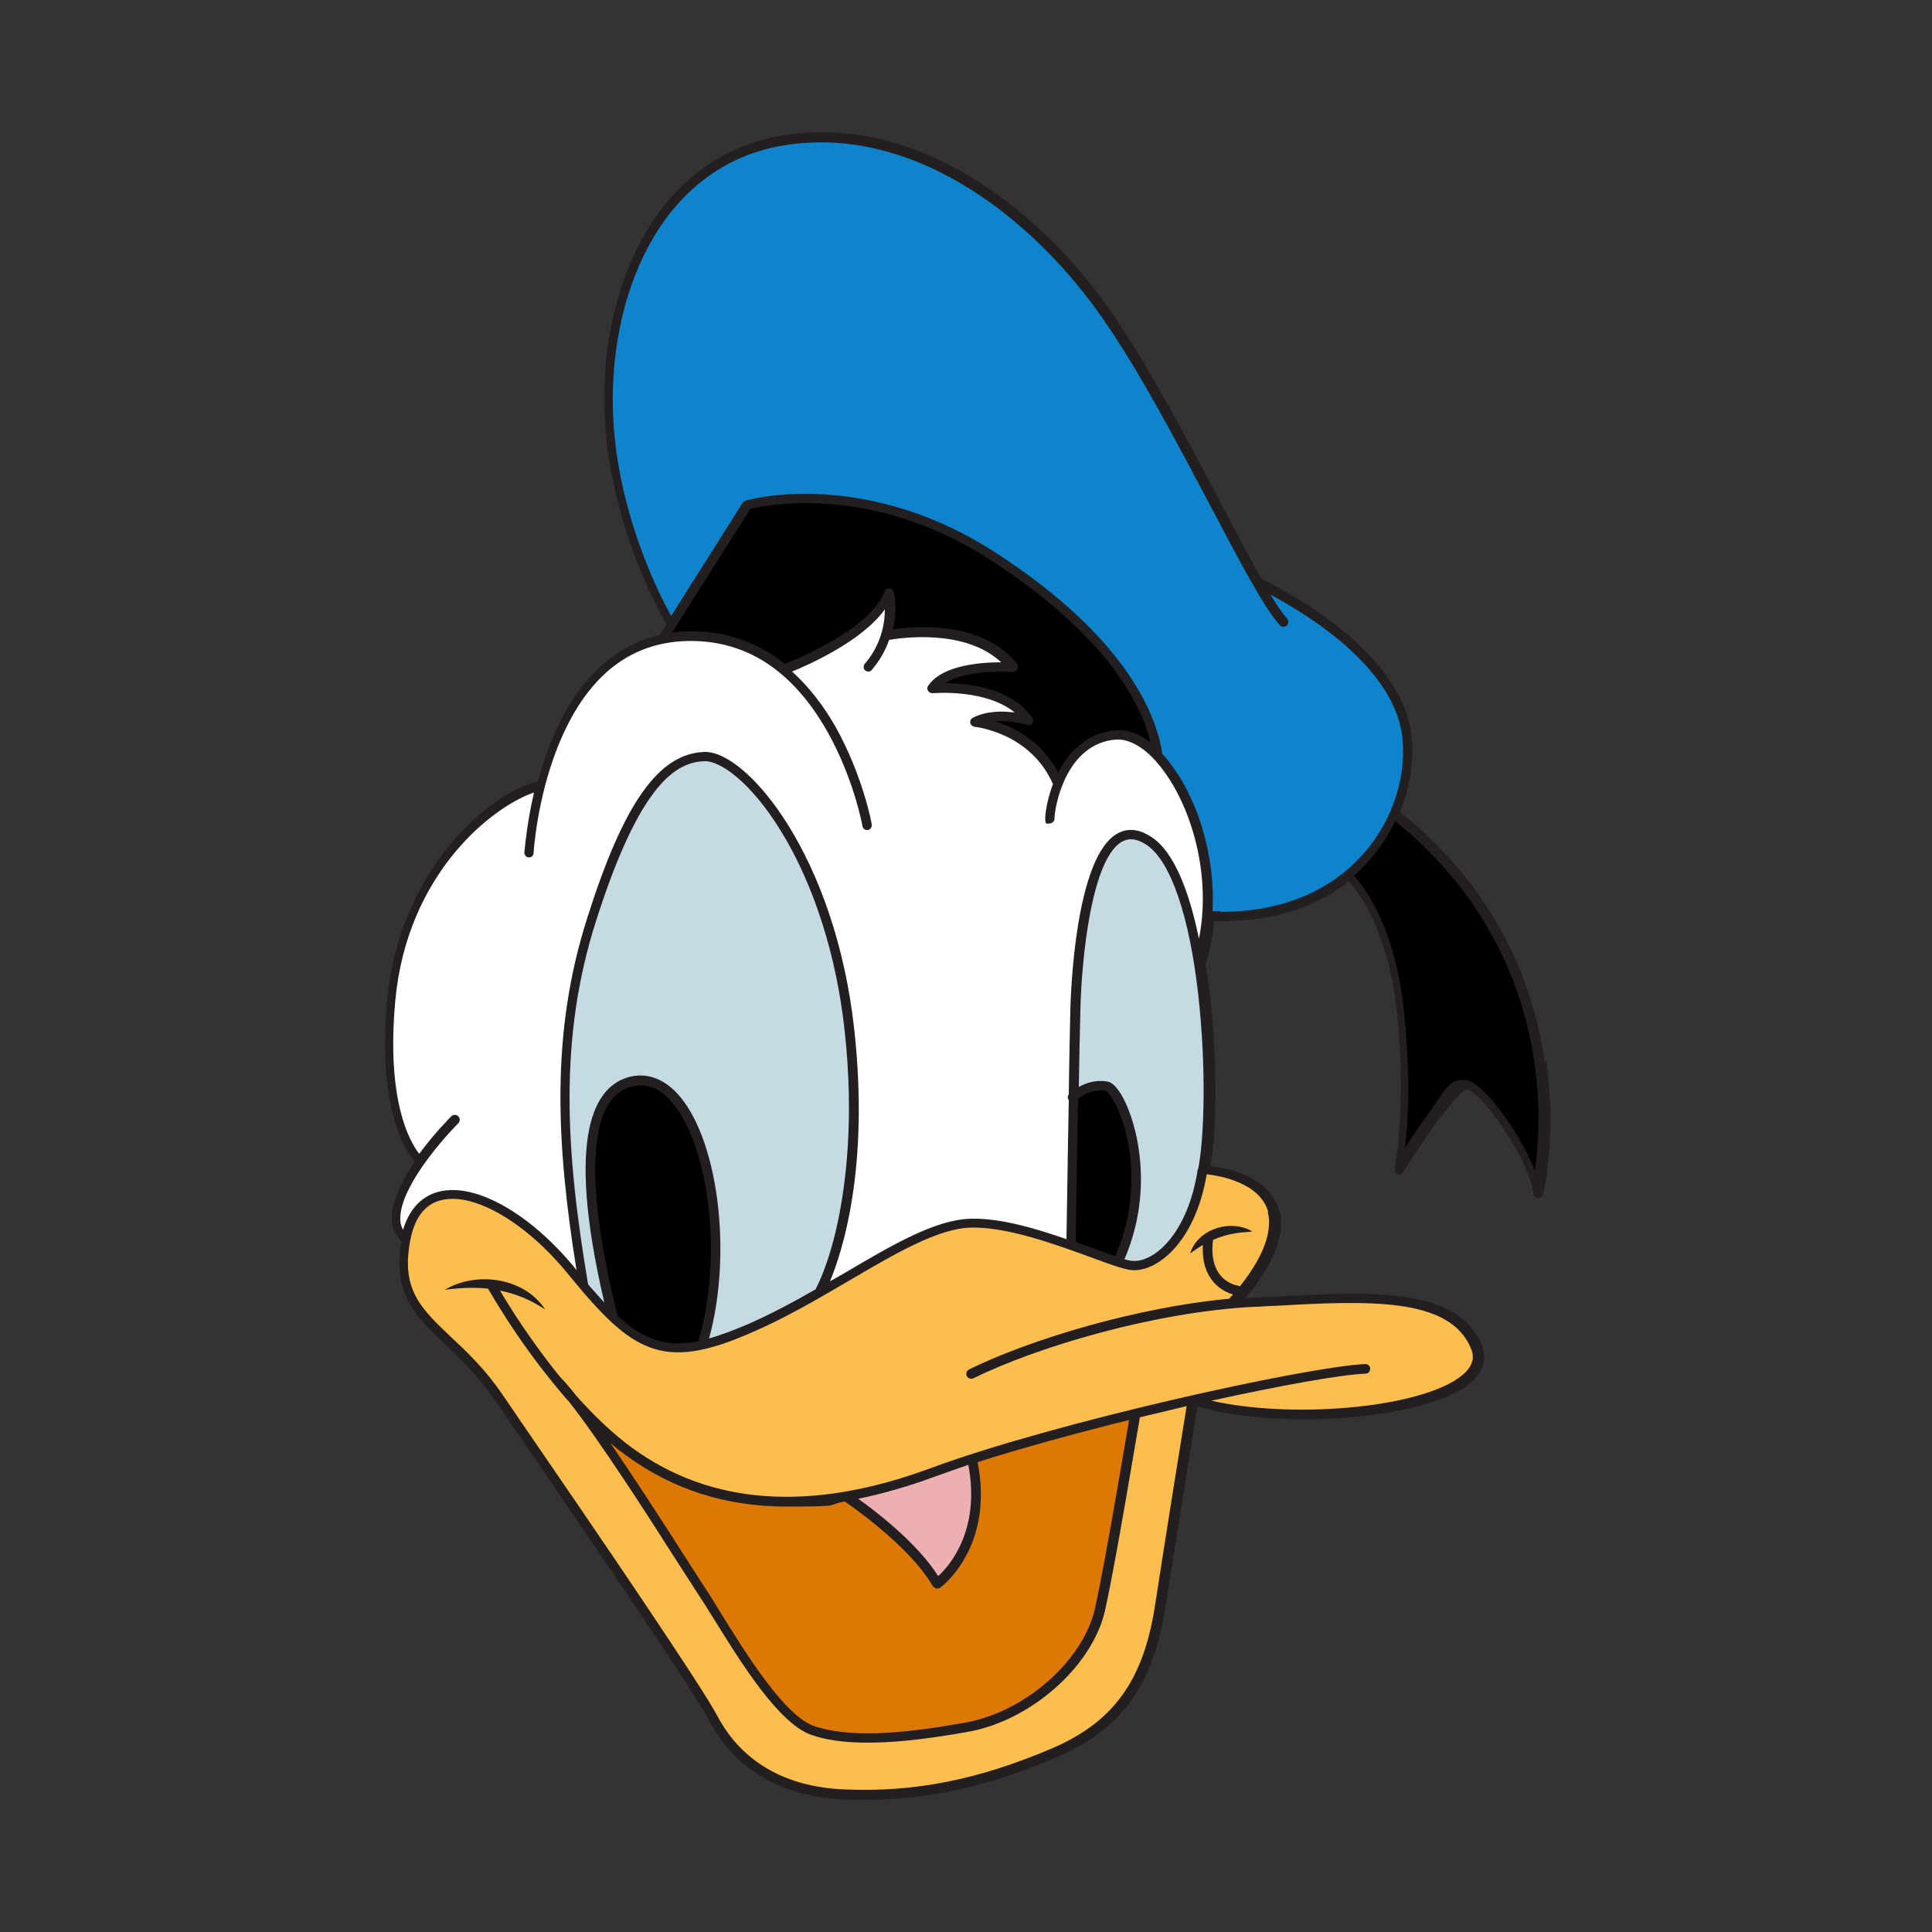
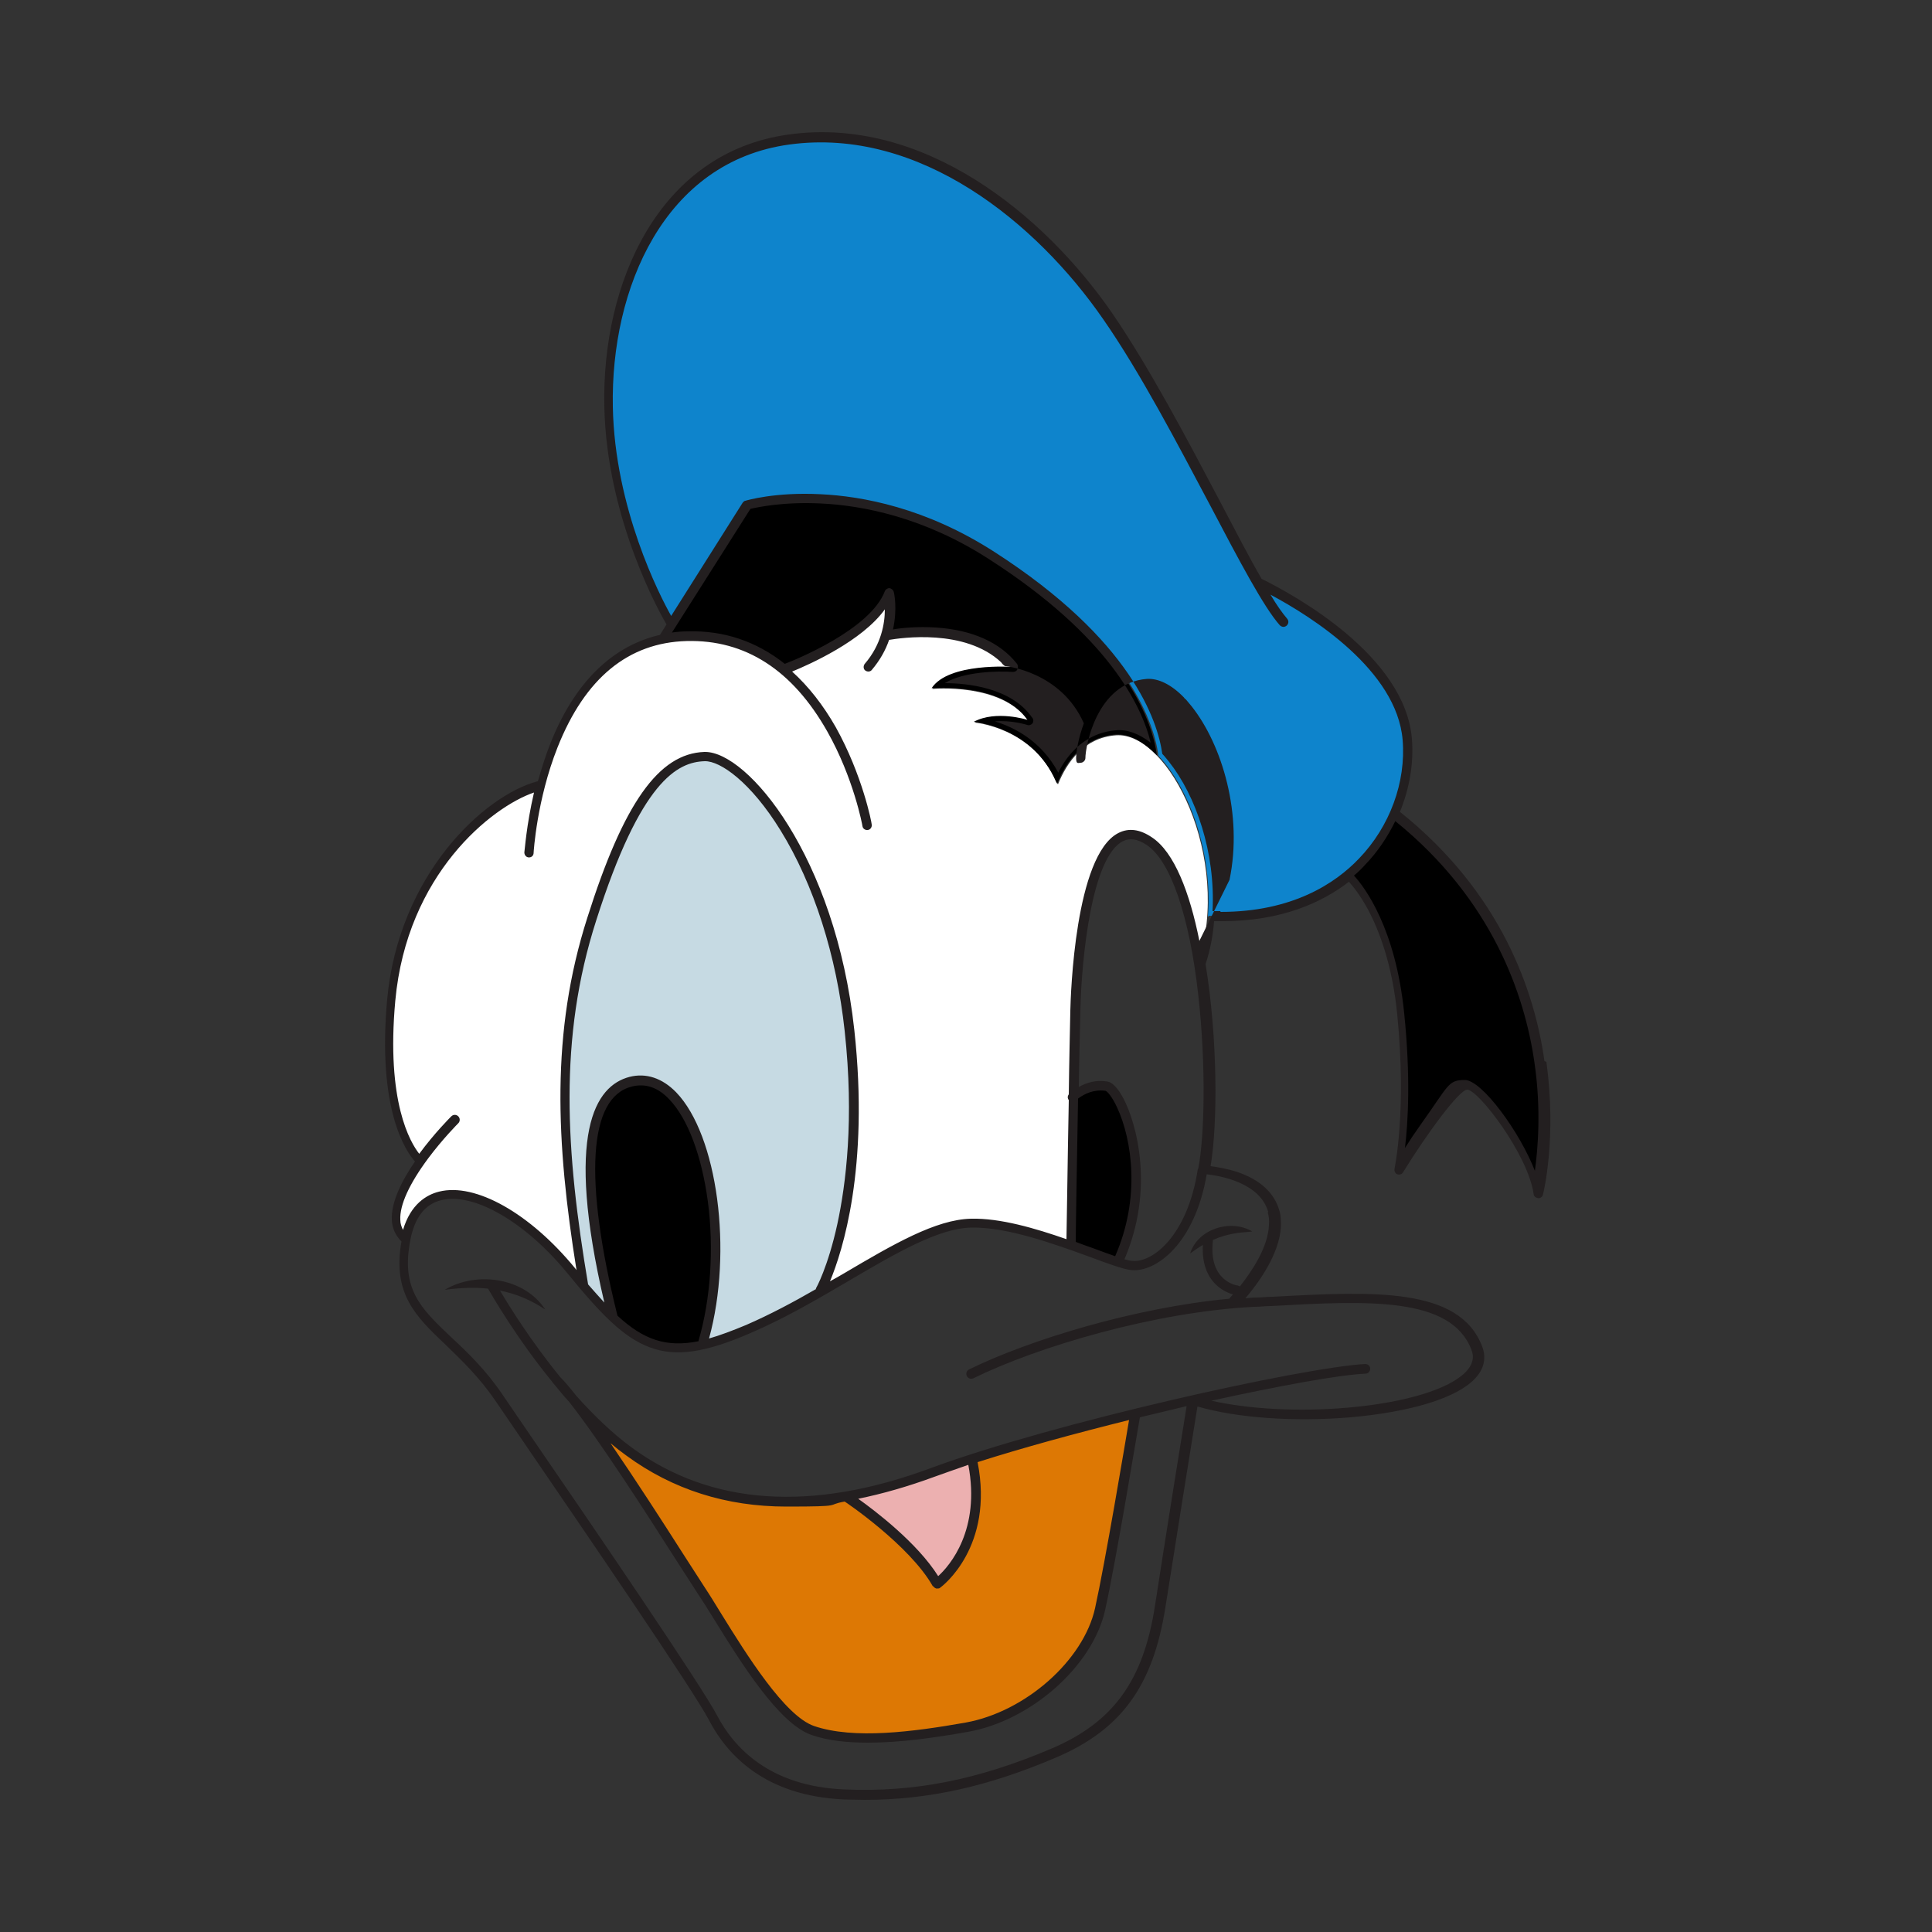
<svg xmlns="http://www.w3.org/2000/svg" id="Layer_3" version="1.1" viewBox="0 0 500 500">
  <rect x="0" y="0" width="500" height="500" fill="#333333" stroke="none" />
  <defs>
    <style>
      .st0 {
        fill: #0e84cc;
      }

      .st1 {
        fill: #231f20;
      }

      .st2 {
        fill: #fdbe4d;
      }

      .st3 {
        fill: #fff;
      }

      .st4 {
        fill: #c6dae3;
      }

      .st5 {
        fill: #ecb0b0;
      }

      .st6 {
        fill: #dd7804;
      }
    </style>
  </defs>
  <path class="st5" d="M251.5,377.5c-3.6,1.2-7,2.3-10.1,3.5-7.8,2.9-15.1,4.9-22.2,6.1v.4c.1,0,17.1,11.3,23.3,22.3,0,0,13.9-10.2,9-32.2h0Z" />
  <path class="st6" d="M293.5,365.8c-14.7,3.6-29.6,7.7-42,11.7h0c4.8,22.1-9,32.3-9,32.3-6.2-11-23.2-22.3-23.2-22.3v-.4c-22.7,3.9-41.4-.5-56.5-11.5-5.2-3.8-10.1-8.5-14.5-13.5,10.7,13.7,27.8,41.3,33.2,49.4,6.2,9.3,18.9,32.8,28.8,36.2,9.9,3.4,24,2,39.9-.8,15.8-2.8,31.4-16.4,34.5-30.5,3.1-14.1,9-50.3,9-50.3l-.2-.2Z" />
-   <path class="st2" d="M381.9,348.8c-5.9-15.6-30.5-13.3-57.4-11.9-1.8,0-3.6.2-5.5.4,0-.2,0-.4,0-.4,0,0,10.2-10.4,10.6-19.8,0-1.2,0-2.5-.4-3.6-2.8-10.2-18.1-10.7-18.1-10.7-2.8,18.4-12.7,25.4-18.4,24.9-5.7-.6-27.1-11.3-41.6-11-14.4.3-35.3,17.8-57.7,27.4s-29.4,5.1-45.8-15c-16.4-20.1-39-28.6-43-8.2-4,20.4,11.3,22.3,24,41,12.7,18.7,50.9,74.1,55.4,82.8,4.5,8.8,14.1,18.9,33.9,19.8,19.8.8,36.5-3.1,54.3-10.7,17.8-7.6,24.6-19.8,27.4-37.9,2.8-18.1,8.5-53.4,8.5-53.4,26,8.2,79.4,2,73.5-13.6ZM284.7,416.4c-3.1,14.1-18.7,27.7-34.5,30.5-15.8,2.8-30,4.2-39.9.8-9.9-3.4-22.6-26.9-28.8-36.2-5.4-8.1-22.5-35.7-33.2-49.4,4.4,4.9,9.3,9.7,14.5,13.5,15.1,11,33.8,15.4,56.4,11.5,7-1.2,14.4-3.2,22.2-6.1,3.1-1.2,6.5-2.3,10.1-3.5h0c0,0,0,0,0,0,12.4-4.1,27.4-8.1,42-11.7l.2.2s-5.9,36.2-9,50.3Z" />
  <path class="st3" d="M278.2,261.5c.3-16.3,4.2-53.9,19.1-43.8.2.1.4.3.6.5,0,0,.1.1.2.2.1.1.3.2.4.4,0,0,.2.1.2.2.1.1.3.2.4.4,0,0,.2.2.2.2.1.1.3.3.4.4,0,0,.1.2.2.2.1.2.3.3.4.5,0,0,.1.1.2.2.2.2.4.5.6.8,0,0,0,.1.1.2.1.2.3.4.4.6,0,.1.1.2.2.3.1.2.2.4.3.5,0,.1.1.2.2.4.1.2.2.4.3.6,0,.1.1.3.2.4.1.2.2.4.3.6,0,.1.1.2.2.4.1.3.3.5.4.8,0,0,0,.2.1.2.1.3.3.6.4,1,0,.1.1.3.2.4,0,.2.2.4.3.7,0,.2.1.3.2.5,0,.2.2.4.2.6,0,.2.1.3.2.5,0,.2.2.4.2.7,0,.2.1.4.2.5,0,.2.2.5.2.7,0,.2.1.3.2.5.1.4.2.8.4,1.2,0,.2.1.4.2.5,0,.2.1.5.2.7,0,.2.1.4.2.6,0,.2.1.4.2.7,0,.2.1.4.2.7,0,.2.1.4.2.7,0,.2.1.5.2.7,0,.2.1.4.2.7,0,.2.1.5.2.7,0,.2,0,.4.1.7.1.5.2,1,.3,1.4,0,.2,0,.4.1.6,0,.3.1.5.2.8,0,.2,0,.4.1.6,0,.3.1.5.2.8,0,.2,0,.4.1.6,0,.3.1.6.2.8,0,.2,0,.4.1.6,0,.3.1.6.2.9,0,.2,0,.4,0,.6,0,.3.1.6.2.9,0,0,0,0,0,0,0,0,0,0,0,0,8.8-27.3-7.6-60-21.3-59-8.2.6-12.7,6.9-15,12.7l-.3-.5c-6.2-14.3-21.3-15.5-21.3-15.5,5.8-3,13.9-.5,13.9-.5-6.9-9.9-24.8-8.2-24.8-8.2,4.4-6.7,20.9-5.5,20.9-5.5-10.2-12.9-32.6-8.2-32.6-8.2l-.3.2c2-6.1.8-11.2.8-11.2-4.3,11.3-26.8,19.7-26.8,19.7l-.3.2c-6.4-5.3-14.7-8.9-25.1-8.7-23.5.6-33.6,22.1-37.8,38.3l-.9.4c-12.2,3.2-34.9,22.3-38,55.3-3.1,33,7.4,41.6,7.4,41.6h.2c-5.1,7.1-9.4,16-3.8,20.4,4-20.4,26.6-11.9,43,8.2,1.1,1.3,2.1,2.6,3.1,3.8,0,0,0,0,0,0-5.6-33-8-63.3,2.1-94.9,10.1-31.6,19.1-41.7,29.2-42.1,10.1-.3,32.7,26.1,37.5,70.9,4.9,44.8-7.6,67.4-7.6,67.4,0,0,0,.2,0,.3,15.1-8.6,28.8-17.7,39.1-17.9,7.8-.2,17.6,2.9,25.9,5.8v-.4s.7-44.1,1.1-60.5Z" />
  <path class="st4" d="M212.2,334.1s12.5-22.6,7.6-67.4c-4.9-44.8-27.5-71.3-37.5-70.9-10.1.3-19.1,10.4-29.2,42.1-10.1,31.6-7.6,61.9-2.1,94.9,0,0,0,0,0,0,2.7,3.2,5.2,6,7.6,8.2,0,0,0,0,0,0-3.6-14.6-13.1-56.6,4.6-61.1,17.7-4.6,27.5,37.4,18.8,67.3,0,0,0,.3.2.8,3.4-.8,7.1-2.1,11.4-4,6.3-2.7,12.6-6.1,18.6-9.5,0-.2,0-.3,0-.3Z" />
  <path d="M163.2,279.9c-17.7,4.6-8.2,46.5-4.6,61.1,0,0,0,0,0,0,7.4,7,13.9,9.2,23.6,6.9-.1-.5-.2-.8-.2-.8,8.8-29.9-1.1-71.9-18.8-67.3Z" />
-   <path class="st4" d="M297.4,217.7c-14.9-10.1-18.8,27.5-19.1,43.8-.1,5.3-.3,13.5-.4,22.2,2.3-1.7,5-3.1,8.5-2.5,3.6.5,13.5,22.4,3.1,45.2l-.3.3c1.6.5,2.8.8,3.7.9,5.7.6,15.6-6.5,18.4-24.9,3.5-18,1.1-75-13.9-85Z" />
  <path d="M286.3,281.2c-3.5-.5-6.2.8-8.5,2.5-.3,18.1-.6,38.2-.6,38.2v.4c4.7,1.7,8.9,3.3,11.9,4.3l.3-.3c10.4-22.8.5-44.7-3.1-45.2Z" />
  <path d="M202.8,173.3l.3-.2s22.5-8.4,26.8-19.7c0,0,1.2,5.1-.8,11.2l.3-.2s22.4-4.7,32.6,8.2c0,0-16.5-1.2-20.9,5.5,0,0,18-1.7,24.8,8.2,0,0-8.1-2.6-13.9.5,0,0,15.1,1.2,21.3,15.5l.3.5c2.3-5.8,6.8-12,15-12.7,3.6-.3,7.3,1.8,10.8,5.4-1.3-9.9-9.2-30.1-43-51.9-33.8-21.8-63.4-13.1-63.4-13.1l-21.8,34.4v.3c2-.4,4.1-.6,6.3-.7,10.4-.3,18.6,3.3,25.1,8.7Z" />
  <path class="st0" d="M364.1,191.3c-1.7-20.4-28.3-35.5-38.2-40.4h-.3c-9.8-16.9-24.7-48.4-39-69.2-18.1-26.2-48.9-50.3-82.4-45.7-33.5,4.6-47.4,38.5-46.8,69.2.6,30.6,16,55.9,16,55.9l.3.6,19.7-31.1s29.6-8.7,63.4,13.1c33.7,21.7,41.7,41.9,43,51.9,7.9,8.3,14.1,25,12.8,41.7l.3-.3c37.2,1.5,53-25.3,51.3-45.7Z" />
  <path d="M360.9,210.6h-.2c-2.6,5.8-6.6,11.3-12.1,15.8h0s11,10,13.6,35.9c2.6,25.9-.8,40.4-.8,40.4,0,0,13.6-21.9,17.7-21.9s17.1,18.3,18.4,28c0,0,14.5-57.8-36.7-98.1Z" />
-   <path class="st1" d="M399.7,274.6c-2.5-17.9-11.1-43.5-37.4-64.5,2.5-6.1,3.6-12.6,3.1-18.9-1.8-21.5-30.2-37.1-38.9-41.4,0,0,0,0,0,0-3.2-5.5-6.8-12.5-10.8-20.1-8.6-16.3-18.3-34.7-27.9-48.7-17.6-25.5-48.8-51-83.6-46.2-33.9,4.6-48.5,38.7-47.8,70.4.6,29.6,15,54.6,16.1,56.4l-1.7,2.7c-12.5,2.9-22.2,12.5-28.4,28.2-1.3,3.3-2.3,6.6-3.2,9.7,0,0,0,0-.1,0-13.9,3.7-35.9,24.2-38.9,56.4-2.6,28.6,4.8,39.3,7.2,42-3.4,4.9-6.2,10.5-6,15.1.1,2.2,1,4.1,2.5,5.6-2.4,13.5,3.7,19.4,11.4,26.7,4,3.9,8.6,8.2,12.9,14.5,1.9,2.8,4.3,6.3,7.1,10.4,15.5,22.7,44.4,64.9,48.2,72.3,4.6,8.8,14.3,19.6,35,20.5,1.8,0,3.5.1,5.3.1,16.5,0,32.1-3.5,49.6-11,16.8-7.2,25-18.5,28.2-38.8,2.5-15.8,7.2-45.3,8.3-52,10.4,3,25,4,39.6,2.8,15.7-1.4,27.5-5,32.2-10,2.4-2.5,3-5.4,1.9-8.3-5.9-15.5-28.3-14.3-54.2-12.9-1.5,0-2.9.2-4.4.2-.9,0-1.8.1-2.7.2,3-3.5,8.9-11.3,9.2-18.7,0,0,0,0,0,0s0,0,0,0c0-1.4,0-2.8-.4-4-1.3-4.6-5-8-10.9-10-2.8-.9-5.4-1.3-6.9-1.5,1.9-11.3,1.8-33.3-1.3-52.3,1.2-3.6,1.9-7.3,2.2-11.1.7,0,1.4,0,2.1,0,15.3,0,25.8-4.8,32.8-10.2,1,1.1,2.9,3.4,5,7.3,2.7,5.1,6.2,13.9,7.5,27,2.5,25.4-.7,39.8-.7,40-.1.6.2,1.2.7,1.4.6.2,1.2,0,1.5-.5,6.3-10.2,14.5-21.3,16.6-21.4,2.9,0,15.8,16.9,17.2,27,0,.6.6,1,1.2,1.1,0,0,0,0,0,0,.6,0,1.1-.4,1.2-.9.2-.6,3.6-14.9.9-34.4ZM328.1,313.8c.3,1,.4,2.1.3,3.2h0c-.2,5.9-4.6,12.2-7.5,15.9-.1,0-.3-.1-.5-.2-.3,0-7.7-1.1-6.5-11.6,0,0,0-.2,0-.2,2-.9,4.1-1.5,6.3-1.8,1.3-.2,2.6-.2,3.9-.4-5.6-3.3-14.1-.7-16.1,5.7,1.1-.8,2.1-1.5,3.3-2.2-.5,9.4,5.4,12.1,7.8,12.8-.6.6-.9,1-.9,1,0,0,0,0,0,.1-24.6,2.3-51.9,10.7-67.4,18.3-.6.3-.9,1-.6,1.7.3.6,1,.9,1.7.6,16.7-8.2,47-17.2,72.7-18.5,1.5,0,2.9-.2,4.4-.2,24.9-1.4,46.5-2.5,51.8,11.3.8,2,.3,3.9-1.4,5.7-4.3,4.5-15.7,8-30.6,9.3-12.7,1.1-25.5.4-35.3-1.8,17.8-3.9,33.1-6.7,39.9-7,.7,0,1.2-.6,1.2-1.3s-.6-1.2-1.3-1.2c-16.2.9-80.3,15.1-112.3,26.9-30.9,11.5-57,9.7-77.4-5.2-5.1-3.7-10-8.5-14.4-13.4-1.5-1.9-2.9-3.6-4.2-4.9-7.6-9.3-13.3-18.5-15.6-22.4,4,.8,7.8,2.3,11.7,4.9-5.4-8.3-17.8-10-26-5.1,3.9-.5,7.6-.7,11.2-.3,1,1.7,7.3,12.7,16.6,24.1,0,0,.1.2.2.3,0,0,.1.1.2.2,1.3,1.6,2.6,3.2,4,4.7,8,10.2,19.9,28.7,27.4,40.5,2.5,3.9,4.5,7,5.8,9,1.2,1.8,2.6,4,4.2,6.6,7.1,11.5,16.9,27.2,25.3,30.1,4.3,1.5,9.3,2,14.7,2,8.3,0,17.3-1.3,25.8-2.8,16.4-2.9,32.3-17.1,35.5-31.5,2.9-13.1,8.2-45.4,9-49.9,4.1-1,8.1-1.9,12.1-2.9-1.2,7.3-5.8,36.1-8.2,51.7-3,19.4-10.8,30.1-26.7,36.9-19,8.1-35.6,11.4-53.7,10.6-19.4-.8-28.6-10.9-32.9-19.1-3.9-7.5-31.7-48.3-48.4-72.6-2.8-4.1-5.2-7.6-7.1-10.4-4.4-6.5-9.1-11-13.3-14.9-7.9-7.5-13.1-12.4-10.6-25.2,1.1-5.8,3.8-9.3,8-10.3,8.4-2.1,21.9,5.7,32.8,19.1,8.5,10.4,14.4,16.5,21.2,19,6.7,2.5,14.3,1.4,26-3.7,8.9-3.8,17.4-8.8,25.6-13.6,11.9-7,23.2-13.6,31.6-13.7,9.3-.2,21.6,4.3,30.7,7.6,4.8,1.8,8.7,3.2,10.7,3.4,6.3.6,16.4-6.7,19.5-24.8,3.4.4,13.7,2.1,15.9,9.7ZM241.5,410.5c.2.3.5.5.8.6,0,0,.2,0,.3,0,.3,0,.5,0,.7-.2.6-.4,14-10.6,9.7-32.5,11.6-3.7,25.5-7.5,39.2-10.9-1.2,7.1-6.1,36.4-8.8,48.7-3,13.5-18,26.8-33.5,29.6-13.6,2.4-28.9,4.4-39.2.9-7.6-2.6-17.5-18.5-24-29-1.6-2.6-3-4.9-4.2-6.7-1.3-2-3.3-5.1-5.8-9-5.1-8-12.2-19-18.7-28.5,1.3,1.1,2.7,2.2,4.1,3.2,12,8.8,25.9,13.2,41.4,13.2s9.9-.4,15.1-1.3c0,0,0,0,0,0,.2.1,16.8,11.3,22.8,21.9ZM222,387.9c6.4-1.3,13-3.2,19.8-5.7,2.7-1,5.7-2,8.8-3.1,3.2,16.8-4.8,26.1-7.8,28.8-5.4-8.6-16.3-16.9-20.8-20.1ZM211.2,333.6c-5.9,3.4-11.9,6.6-18.1,9.3-3.6,1.5-6.8,2.7-9.6,3.5,6.2-22.6,2.2-52.6-8.5-63.7-3.6-3.7-7.8-5.1-12.1-4-8.8,2.3-16.8,14.3-6.5,58.4-1.3-1.4-2.7-3-4.2-4.7-5.8-34.4-7.7-63.7,2.1-94.2,11.5-36.1,21-41,28.1-41.2,4-.1,11.9,5.4,19.6,17.9,8.6,13.9,14.5,32.4,16.6,51.9,2.5,22.9.3,39.8-1.9,50-2.4,11-5.5,16.7-5.6,16.7h.1ZM180.8,346.9c0,0,0,.1,0,.2-8.4,1.7-14.3-.4-21-6.6-8.8-35.4-7.5-56.5,3.7-59.3,3.5-.9,6.8.2,9.7,3.3,4.8,5,8.4,14.6,10,26.5,1.6,12.2.7,25.3-2.4,35.9ZM278.4,321.5c0-3,.3-20.8.6-37.2,1.8-1.3,4.1-2.4,7.1-2,.4.1,1.6,1.3,3,4.3,3.9,8.4,6.1,23.5-.5,38.5-1.7-.6-3.7-1.3-5.8-2.1-1.4-.5-2.9-1-4.4-1.6ZM310,302.5h0s0,0,0,0c-2.6,17.2-11.7,24.4-17,23.8-.5,0-1.2-.2-2-.4,7.8-18.1,3.2-35.1-.3-41.7-1.4-2.6-2.8-4.1-4.1-4.3-3-.5-5.4.3-7.4,1.4.1-7.8.3-15.1.4-19.9.3-13.3,2.9-39.6,11-43.7,1.8-.9,3.8-.6,6.2,1,6.1,4.1,11,18.2,13.3,38.7,2.1,18.7,1.6,36.9,0,45.1ZM310.4,243.5c-2.5-12.5-6.5-23-12.3-26.8-3.1-2.1-6-2.5-8.7-1.1-11.2,5.8-12.3,41.8-12.4,45.9-.1,5.2-.3,13.2-.4,21.7-.3.4-.4,1,0,1.5-.3,15.1-.5,31.5-.6,36-8-2.8-17.2-5.5-24.7-5.3-9.1.2-20.1,6.6-32.8,14.1-1.2.7-2.4,1.4-3.7,2.1,3.2-7.7,10.2-29.2,6.3-65-4.9-45-27.6-72-38.6-72s-.2,0-.2,0c-11.8.4-20.9,13.2-30.3,42.9-9.5,29.7-8.1,58.1-2.8,91.2-.1-.1-.2-.3-.3-.4-11.7-14.3-25.9-22.3-35.3-19.9-3.2.8-7.3,3.2-9.3,9.9-.4-.8-.7-1.6-.7-2.6-.2-3.8,2.3-9.3,7.2-15.9,3.8-5.1,7.8-9.1,7.8-9.1.5-.5.5-1.3,0-1.8-.5-.5-1.3-.5-1.8,0-.3.3-4.4,4.4-8.3,9.7-2.3-2.9-8.6-13.4-6.2-39.6,3-32.8,25-50.2,35.9-53.9-2,8.6-2.4,15.1-2.5,15.5,0,.7.5,1.3,1.2,1.3,0,0,0,0,0,0,.7,0,1.2-.5,1.2-1.2,0-.1.8-13.7,6.2-27.3,7.1-17.9,18.3-27.1,33.4-27.5,15.2-.4,27.4,7.5,36.4,23.4,6.8,12,9.1,24.3,9.1,24.5.1.7.8,1.1,1.4,1,.7-.1,1.1-.8,1-1.4,0-.5-2.4-12.8-9.3-25.2-3.3-5.8-7.1-10.6-11.3-14.4,4.6-1.9,18.1-7.9,24-16.1,0,3.6-.9,9.1-5.2,14.1-.4.5-.4,1.3.1,1.7.5.4,1.3.4,1.7-.1,2.2-2.6,3.6-5.2,4.5-7.8,3-.5,19.6-3,29,5.8h0c-5.2,0-15.3.7-18.9,6.1-.3.4-.3.9,0,1.3.2.4.7.6,1.2.6.2,0,13.7-1.2,21.2,5-3-.4-7.3-.5-10.9,1.4-.5.3-.7.8-.6,1.3s.6.9,1.1,1c.1,0,14.4,1.4,20.3,14.8,0,0,0,0,0,0-1.4,3.8-2,7.3-2,9s.6,1.2,1.2,1.2,1.2-.6,1.2-1.2c0-3,2.9-19.5,15.9-20.5,3-.2,6.4,1.5,9.6,4.8.1.2.3.4.5.5.5.6,1,1.2,1.5,1.8,7.9,10,13.3,28,9.8,44.9ZM267.1,185.7c-5.4-7.8-16.9-8.9-22.6-8.9,4.8-3,13.9-3.2,17.6-2.9.5,0,1-.2,1.2-.7.2-.4.2-1-.1-1.4-4.4-5.6-11.7-8.8-21-9.4-4.7-.3-8.9.1-11.1.5,1.2-5.3.3-9.5.2-9.7-.1-.5-.6-.9-1.1-1-.5,0-1,.3-1.2.8-3.8,10-23.5,17.9-25.9,18.8-7.3-5.8-15.8-8.7-25.2-8.4-1.3,0-2.7.1-4,.3l20.3-32c1.7-.4,8.5-1.9,18.3-1.4,10.4.5,26.5,3.4,43.6,14.5,30.8,19.8,39.4,37.9,41.7,47.4-3-2.3-6.1-3.5-9-3.2-6.2.5-11.3,4.1-14.7,10.5,0,.2-.2.3-.2.5-4.4-8.3-11.5-11.8-16.4-13.3,4.2-.4,8.3.9,8.3.9.5.2,1.1,0,1.4-.4.3-.4.3-1,0-1.4ZM315.8,235.8c-.6,0-1.3,0-2,0,.8-15.1-4.3-29.9-11.3-38.7-.6-.7-1.1-1.4-1.7-2-1.2-8.5-7.9-29.4-43.5-52.3-17.7-11.4-34.2-14.4-45-14.9-11.7-.6-19.1,1.6-19.4,1.7-.3,0-.5.3-.7.5l-18.5,29.3c-3-5.3-14.6-27.9-15.1-54.1-.6-30.6,13.3-63.5,45.7-67.9,33.7-4.6,64,20.3,81.2,45.2,9.6,13.8,19.2,32.2,27.8,48.4,7.4,14.1,13.8,26.2,17.9,30.8.5.5,1.2.6,1.8.1.5-.5.6-1.2.1-1.8-1.2-1.4-2.7-3.5-4.3-6.2,10.7,5.7,32.7,19.6,34.2,37.6.9,10.9-3.3,22.4-11.3,30.7-6.1,6.4-17.2,13.8-35.8,13.8ZM397.3,303.2c-3.9-10.2-13.8-23.7-18.2-23.7s-4.1,1.3-11.4,11.5c-1.5,2.1-2.9,4.2-4.1,6.1.8-6.5,1.5-18.4-.2-34.9-2.2-21.9-10.2-32.6-13-35.6,1.1-.9,2-1.8,2.9-2.8,3.2-3.3,5.8-7.2,7.8-11.3,25.2,20.4,33.5,45.1,36,62.4,1.8,12.2.9,22.5.1,28.3Z" />
+   <path class="st1" d="M399.7,274.6c-2.5-17.9-11.1-43.5-37.4-64.5,2.5-6.1,3.6-12.6,3.1-18.9-1.8-21.5-30.2-37.1-38.9-41.4,0,0,0,0,0,0-3.2-5.5-6.8-12.5-10.8-20.1-8.6-16.3-18.3-34.7-27.9-48.7-17.6-25.5-48.8-51-83.6-46.2-33.9,4.6-48.5,38.7-47.8,70.4.6,29.6,15,54.6,16.1,56.4l-1.7,2.7c-12.5,2.9-22.2,12.5-28.4,28.2-1.3,3.3-2.3,6.6-3.2,9.7,0,0,0,0-.1,0-13.9,3.7-35.9,24.2-38.9,56.4-2.6,28.6,4.8,39.3,7.2,42-3.4,4.9-6.2,10.5-6,15.1.1,2.2,1,4.1,2.5,5.6-2.4,13.5,3.7,19.4,11.4,26.7,4,3.9,8.6,8.2,12.9,14.5,1.9,2.8,4.3,6.3,7.1,10.4,15.5,22.7,44.4,64.9,48.2,72.3,4.6,8.8,14.3,19.6,35,20.5,1.8,0,3.5.1,5.3.1,16.5,0,32.1-3.5,49.6-11,16.8-7.2,25-18.5,28.2-38.8,2.5-15.8,7.2-45.3,8.3-52,10.4,3,25,4,39.6,2.8,15.7-1.4,27.5-5,32.2-10,2.4-2.5,3-5.4,1.9-8.3-5.9-15.5-28.3-14.3-54.2-12.9-1.5,0-2.9.2-4.4.2-.9,0-1.8.1-2.7.2,3-3.5,8.9-11.3,9.2-18.7,0,0,0,0,0,0s0,0,0,0c0-1.4,0-2.8-.4-4-1.3-4.6-5-8-10.9-10-2.8-.9-5.4-1.3-6.9-1.5,1.9-11.3,1.8-33.3-1.3-52.3,1.2-3.6,1.9-7.3,2.2-11.1.7,0,1.4,0,2.1,0,15.3,0,25.8-4.8,32.8-10.2,1,1.1,2.9,3.4,5,7.3,2.7,5.1,6.2,13.9,7.5,27,2.5,25.4-.7,39.8-.7,40-.1.6.2,1.2.7,1.4.6.2,1.2,0,1.5-.5,6.3-10.2,14.5-21.3,16.6-21.4,2.9,0,15.8,16.9,17.2,27,0,.6.6,1,1.2,1.1,0,0,0,0,0,0,.6,0,1.1-.4,1.2-.9.2-.6,3.6-14.9.9-34.4ZM328.1,313.8c.3,1,.4,2.1.3,3.2h0c-.2,5.9-4.6,12.2-7.5,15.9-.1,0-.3-.1-.5-.2-.3,0-7.7-1.1-6.5-11.6,0,0,0-.2,0-.2,2-.9,4.1-1.5,6.3-1.8,1.3-.2,2.6-.2,3.9-.4-5.6-3.3-14.1-.7-16.1,5.7,1.1-.8,2.1-1.5,3.3-2.2-.5,9.4,5.4,12.1,7.8,12.8-.6.6-.9,1-.9,1,0,0,0,0,0,.1-24.6,2.3-51.9,10.7-67.4,18.3-.6.3-.9,1-.6,1.7.3.6,1,.9,1.7.6,16.7-8.2,47-17.2,72.7-18.5,1.5,0,2.9-.2,4.4-.2,24.9-1.4,46.5-2.5,51.8,11.3.8,2,.3,3.9-1.4,5.7-4.3,4.5-15.7,8-30.6,9.3-12.7,1.1-25.5.4-35.3-1.8,17.8-3.9,33.1-6.7,39.9-7,.7,0,1.2-.6,1.2-1.3s-.6-1.2-1.3-1.2c-16.2.9-80.3,15.1-112.3,26.9-30.9,11.5-57,9.7-77.4-5.2-5.1-3.7-10-8.5-14.4-13.4-1.5-1.9-2.9-3.6-4.2-4.9-7.6-9.3-13.3-18.5-15.6-22.4,4,.8,7.8,2.3,11.7,4.9-5.4-8.3-17.8-10-26-5.1,3.9-.5,7.6-.7,11.2-.3,1,1.7,7.3,12.7,16.6,24.1,0,0,.1.2.2.3,0,0,.1.1.2.2,1.3,1.6,2.6,3.2,4,4.7,8,10.2,19.9,28.7,27.4,40.5,2.5,3.9,4.5,7,5.8,9,1.2,1.8,2.6,4,4.2,6.6,7.1,11.5,16.9,27.2,25.3,30.1,4.3,1.5,9.3,2,14.7,2,8.3,0,17.3-1.3,25.8-2.8,16.4-2.9,32.3-17.1,35.5-31.5,2.9-13.1,8.2-45.4,9-49.9,4.1-1,8.1-1.9,12.1-2.9-1.2,7.3-5.8,36.1-8.2,51.7-3,19.4-10.8,30.1-26.7,36.9-19,8.1-35.6,11.4-53.7,10.6-19.4-.8-28.6-10.9-32.9-19.1-3.9-7.5-31.7-48.3-48.4-72.6-2.8-4.1-5.2-7.6-7.1-10.4-4.4-6.5-9.1-11-13.3-14.9-7.9-7.5-13.1-12.4-10.6-25.2,1.1-5.8,3.8-9.3,8-10.3,8.4-2.1,21.9,5.7,32.8,19.1,8.5,10.4,14.4,16.5,21.2,19,6.7,2.5,14.3,1.4,26-3.7,8.9-3.8,17.4-8.8,25.6-13.6,11.9-7,23.2-13.6,31.6-13.7,9.3-.2,21.6,4.3,30.7,7.6,4.8,1.8,8.7,3.2,10.7,3.4,6.3.6,16.4-6.7,19.5-24.8,3.4.4,13.7,2.1,15.9,9.7ZM241.5,410.5c.2.3.5.5.8.6,0,0,.2,0,.3,0,.3,0,.5,0,.7-.2.6-.4,14-10.6,9.7-32.5,11.6-3.7,25.5-7.5,39.2-10.9-1.2,7.1-6.1,36.4-8.8,48.7-3,13.5-18,26.8-33.5,29.6-13.6,2.4-28.9,4.4-39.2.9-7.6-2.6-17.5-18.5-24-29-1.6-2.6-3-4.9-4.2-6.7-1.3-2-3.3-5.1-5.8-9-5.1-8-12.2-19-18.7-28.5,1.3,1.1,2.7,2.2,4.1,3.2,12,8.8,25.9,13.2,41.4,13.2s9.9-.4,15.1-1.3c0,0,0,0,0,0,.2.1,16.8,11.3,22.8,21.9ZM222,387.9c6.4-1.3,13-3.2,19.8-5.7,2.7-1,5.7-2,8.8-3.1,3.2,16.8-4.8,26.1-7.8,28.8-5.4-8.6-16.3-16.9-20.8-20.1ZM211.2,333.6c-5.9,3.4-11.9,6.6-18.1,9.3-3.6,1.5-6.8,2.7-9.6,3.5,6.2-22.6,2.2-52.6-8.5-63.7-3.6-3.7-7.8-5.1-12.1-4-8.8,2.3-16.8,14.3-6.5,58.4-1.3-1.4-2.7-3-4.2-4.7-5.8-34.4-7.7-63.7,2.1-94.2,11.5-36.1,21-41,28.1-41.2,4-.1,11.9,5.4,19.6,17.9,8.6,13.9,14.5,32.4,16.6,51.9,2.5,22.9.3,39.8-1.9,50-2.4,11-5.5,16.7-5.6,16.7h.1ZM180.8,346.9c0,0,0,.1,0,.2-8.4,1.7-14.3-.4-21-6.6-8.8-35.4-7.5-56.5,3.7-59.3,3.5-.9,6.8.2,9.7,3.3,4.8,5,8.4,14.6,10,26.5,1.6,12.2.7,25.3-2.4,35.9ZM278.4,321.5c0-3,.3-20.8.6-37.2,1.8-1.3,4.1-2.4,7.1-2,.4.1,1.6,1.3,3,4.3,3.9,8.4,6.1,23.5-.5,38.5-1.7-.6-3.7-1.3-5.8-2.1-1.4-.5-2.9-1-4.4-1.6ZM310,302.5h0s0,0,0,0c-2.6,17.2-11.7,24.4-17,23.8-.5,0-1.2-.2-2-.4,7.8-18.1,3.2-35.1-.3-41.7-1.4-2.6-2.8-4.1-4.1-4.3-3-.5-5.4.3-7.4,1.4.1-7.8.3-15.1.4-19.9.3-13.3,2.9-39.6,11-43.7,1.8-.9,3.8-.6,6.2,1,6.1,4.1,11,18.2,13.3,38.7,2.1,18.7,1.6,36.9,0,45.1ZM310.4,243.5c-2.5-12.5-6.5-23-12.3-26.8-3.1-2.1-6-2.5-8.7-1.1-11.2,5.8-12.3,41.8-12.4,45.9-.1,5.2-.3,13.2-.4,21.7-.3.4-.4,1,0,1.5-.3,15.1-.5,31.5-.6,36-8-2.8-17.2-5.5-24.7-5.3-9.1.2-20.1,6.6-32.8,14.1-1.2.7-2.4,1.4-3.7,2.1,3.2-7.7,10.2-29.2,6.3-65-4.9-45-27.6-72-38.6-72s-.2,0-.2,0c-11.8.4-20.9,13.2-30.3,42.9-9.5,29.7-8.1,58.1-2.8,91.2-.1-.1-.2-.3-.3-.4-11.7-14.3-25.9-22.3-35.3-19.9-3.2.8-7.3,3.2-9.3,9.9-.4-.8-.7-1.6-.7-2.6-.2-3.8,2.3-9.3,7.2-15.9,3.8-5.1,7.8-9.1,7.8-9.1.5-.5.5-1.3,0-1.8-.5-.5-1.3-.5-1.8,0-.3.3-4.4,4.4-8.3,9.7-2.3-2.9-8.6-13.4-6.2-39.6,3-32.8,25-50.2,35.9-53.9-2,8.6-2.4,15.1-2.5,15.5,0,.7.5,1.3,1.2,1.3,0,0,0,0,0,0,.7,0,1.2-.5,1.2-1.2,0-.1.8-13.7,6.2-27.3,7.1-17.9,18.3-27.1,33.4-27.5,15.2-.4,27.4,7.5,36.4,23.4,6.8,12,9.1,24.3,9.1,24.5.1.7.8,1.1,1.4,1,.7-.1,1.1-.8,1-1.4,0-.5-2.4-12.8-9.3-25.2-3.3-5.8-7.1-10.6-11.3-14.4,4.6-1.9,18.1-7.9,24-16.1,0,3.6-.9,9.1-5.2,14.1-.4.5-.4,1.3.1,1.7.5.4,1.3.4,1.7-.1,2.2-2.6,3.6-5.2,4.5-7.8,3-.5,19.6-3,29,5.8h0s.6.9,1.1,1c.1,0,14.4,1.4,20.3,14.8,0,0,0,0,0,0-1.4,3.8-2,7.3-2,9s.6,1.2,1.2,1.2,1.2-.6,1.2-1.2c0-3,2.9-19.5,15.9-20.5,3-.2,6.4,1.5,9.6,4.8.1.2.3.4.5.5.5.6,1,1.2,1.5,1.8,7.9,10,13.3,28,9.8,44.9ZM267.1,185.7c-5.4-7.8-16.9-8.9-22.6-8.9,4.8-3,13.9-3.2,17.6-2.9.5,0,1-.2,1.2-.7.2-.4.2-1-.1-1.4-4.4-5.6-11.7-8.8-21-9.4-4.7-.3-8.9.1-11.1.5,1.2-5.3.3-9.5.2-9.7-.1-.5-.6-.9-1.1-1-.5,0-1,.3-1.2.8-3.8,10-23.5,17.9-25.9,18.8-7.3-5.8-15.8-8.7-25.2-8.4-1.3,0-2.7.1-4,.3l20.3-32c1.7-.4,8.5-1.9,18.3-1.4,10.4.5,26.5,3.4,43.6,14.5,30.8,19.8,39.4,37.9,41.7,47.4-3-2.3-6.1-3.5-9-3.2-6.2.5-11.3,4.1-14.7,10.5,0,.2-.2.3-.2.5-4.4-8.3-11.5-11.8-16.4-13.3,4.2-.4,8.3.9,8.3.9.5.2,1.1,0,1.4-.4.3-.4.3-1,0-1.4ZM315.8,235.8c-.6,0-1.3,0-2,0,.8-15.1-4.3-29.9-11.3-38.7-.6-.7-1.1-1.4-1.7-2-1.2-8.5-7.9-29.4-43.5-52.3-17.7-11.4-34.2-14.4-45-14.9-11.7-.6-19.1,1.6-19.4,1.7-.3,0-.5.3-.7.5l-18.5,29.3c-3-5.3-14.6-27.9-15.1-54.1-.6-30.6,13.3-63.5,45.7-67.9,33.7-4.6,64,20.3,81.2,45.2,9.6,13.8,19.2,32.2,27.8,48.4,7.4,14.1,13.8,26.2,17.9,30.8.5.5,1.2.6,1.8.1.5-.5.6-1.2.1-1.8-1.2-1.4-2.7-3.5-4.3-6.2,10.7,5.7,32.7,19.6,34.2,37.6.9,10.9-3.3,22.4-11.3,30.7-6.1,6.4-17.2,13.8-35.8,13.8ZM397.3,303.2c-3.9-10.2-13.8-23.7-18.2-23.7s-4.1,1.3-11.4,11.5c-1.5,2.1-2.9,4.2-4.1,6.1.8-6.5,1.5-18.4-.2-34.9-2.2-21.9-10.2-32.6-13-35.6,1.1-.9,2-1.8,2.9-2.8,3.2-3.3,5.8-7.2,7.8-11.3,25.2,20.4,33.5,45.1,36,62.4,1.8,12.2.9,22.5.1,28.3Z" />
</svg>